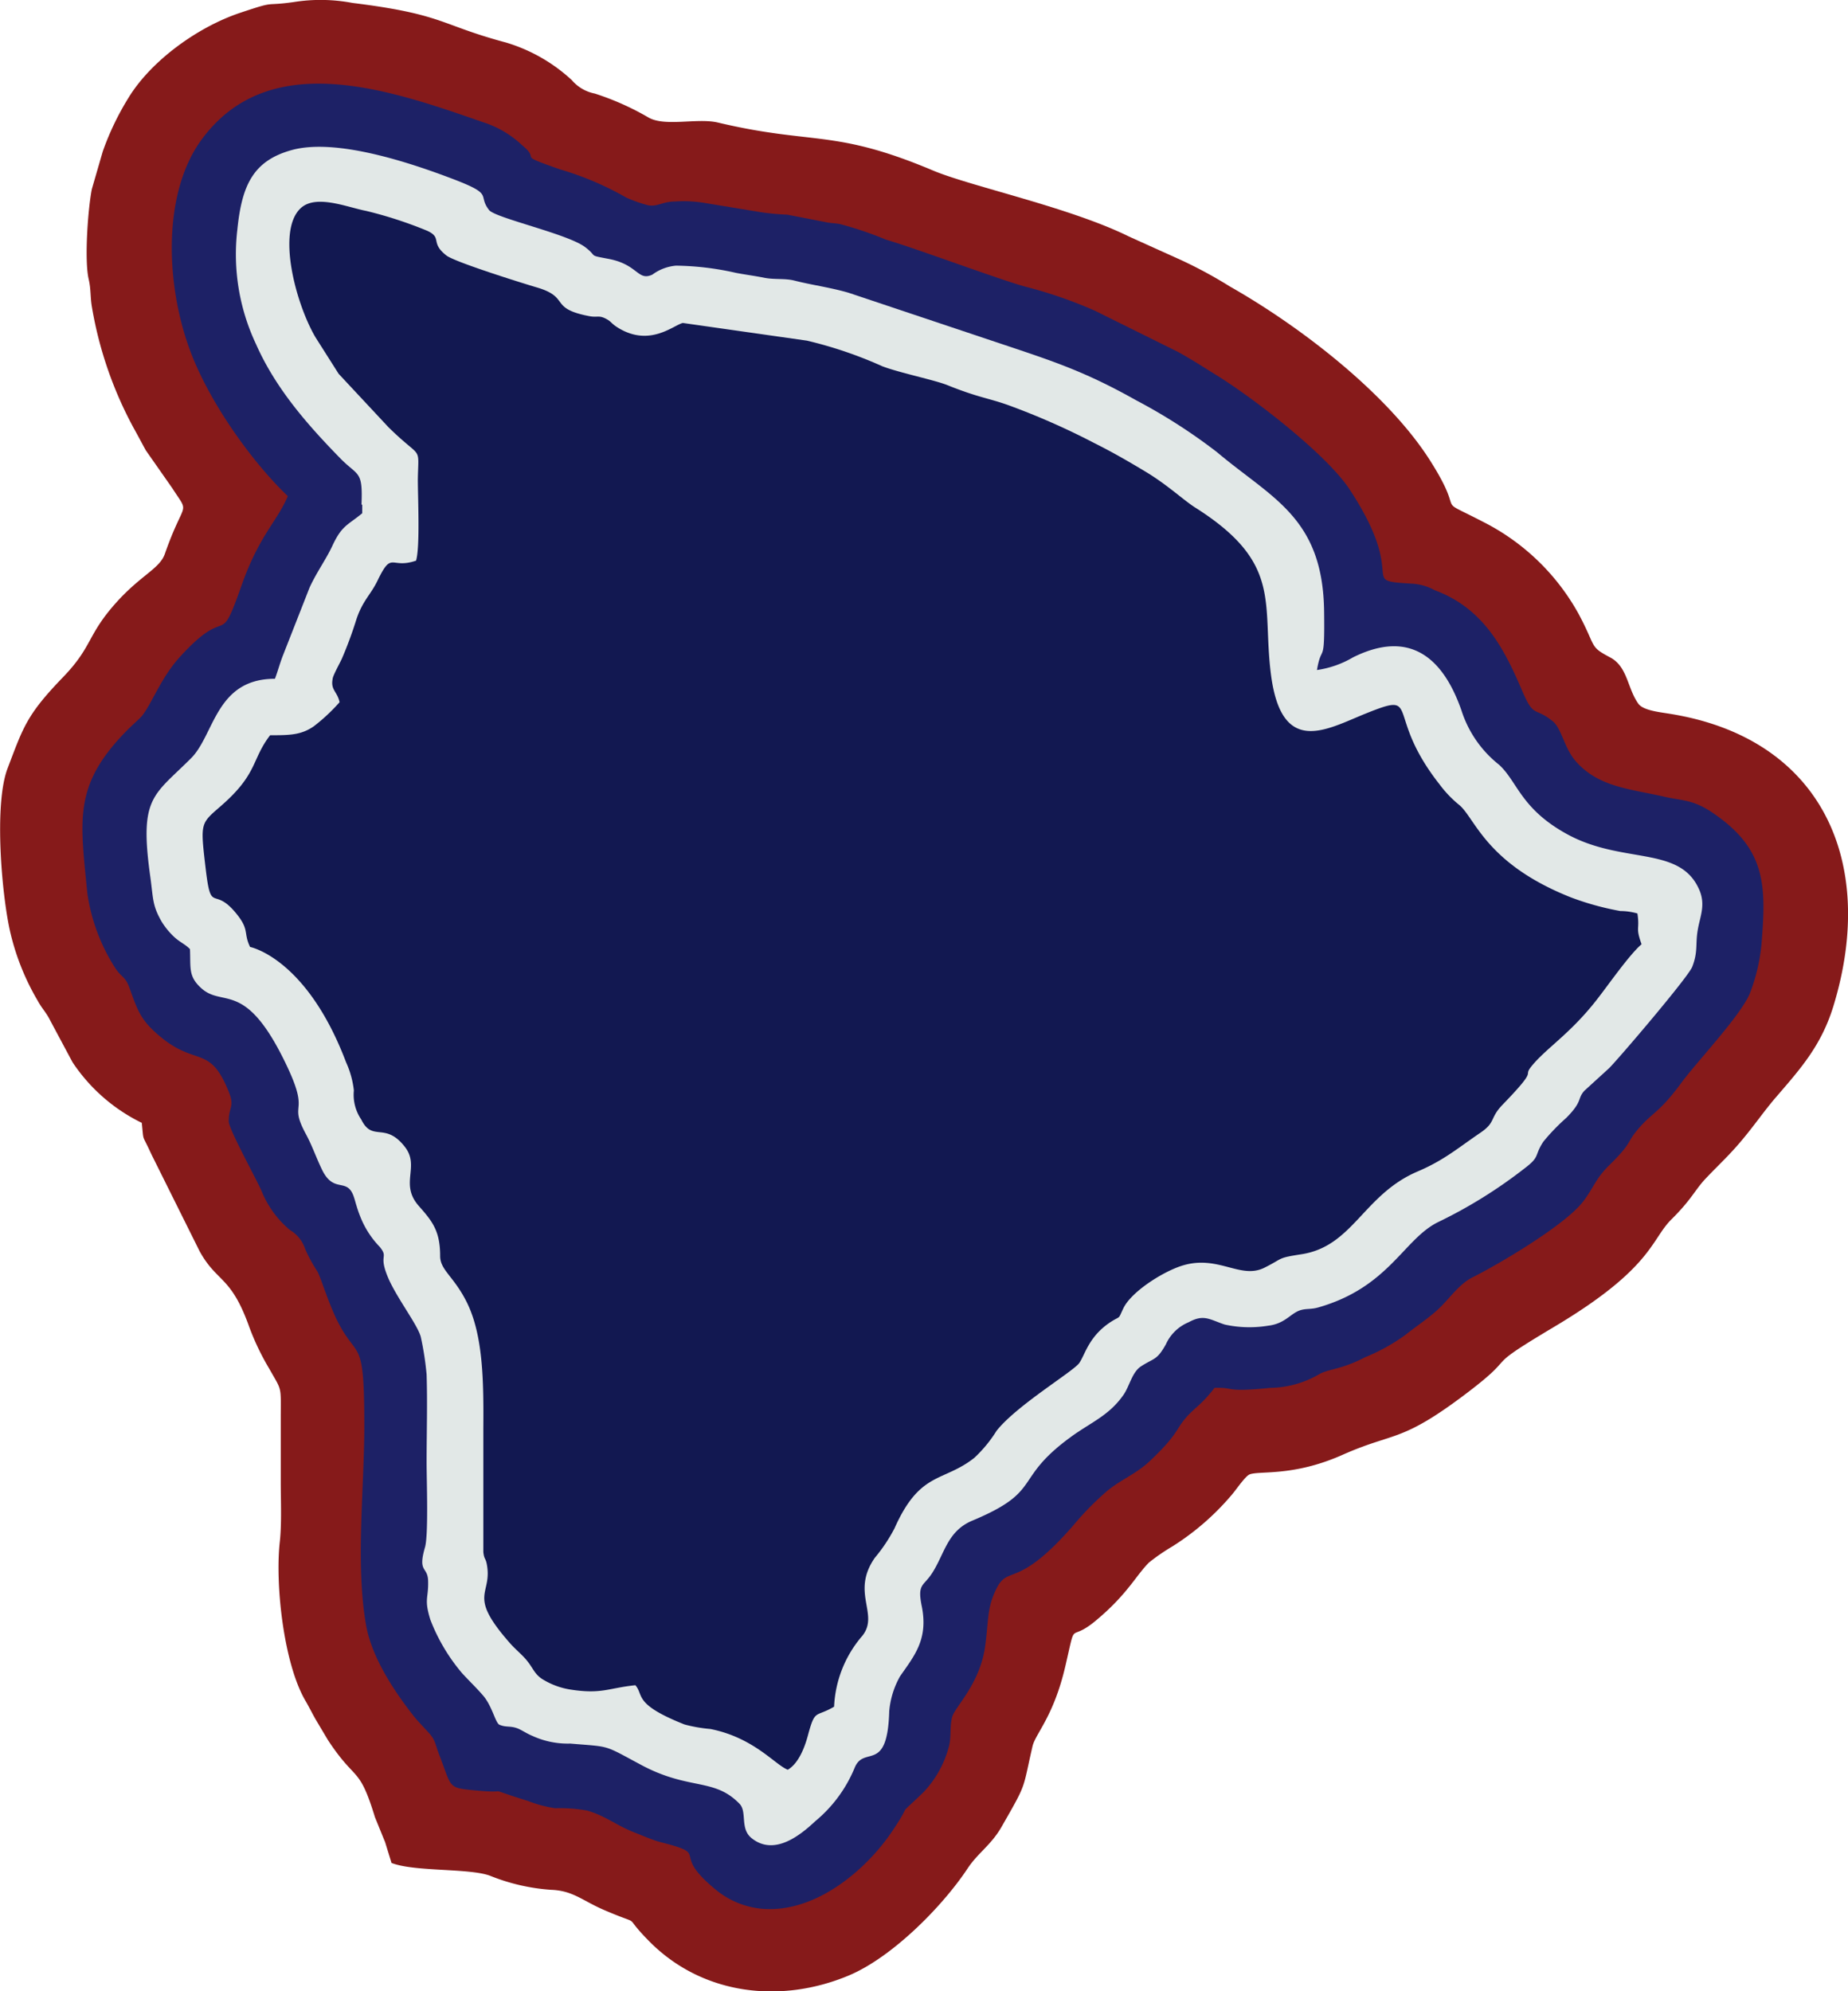
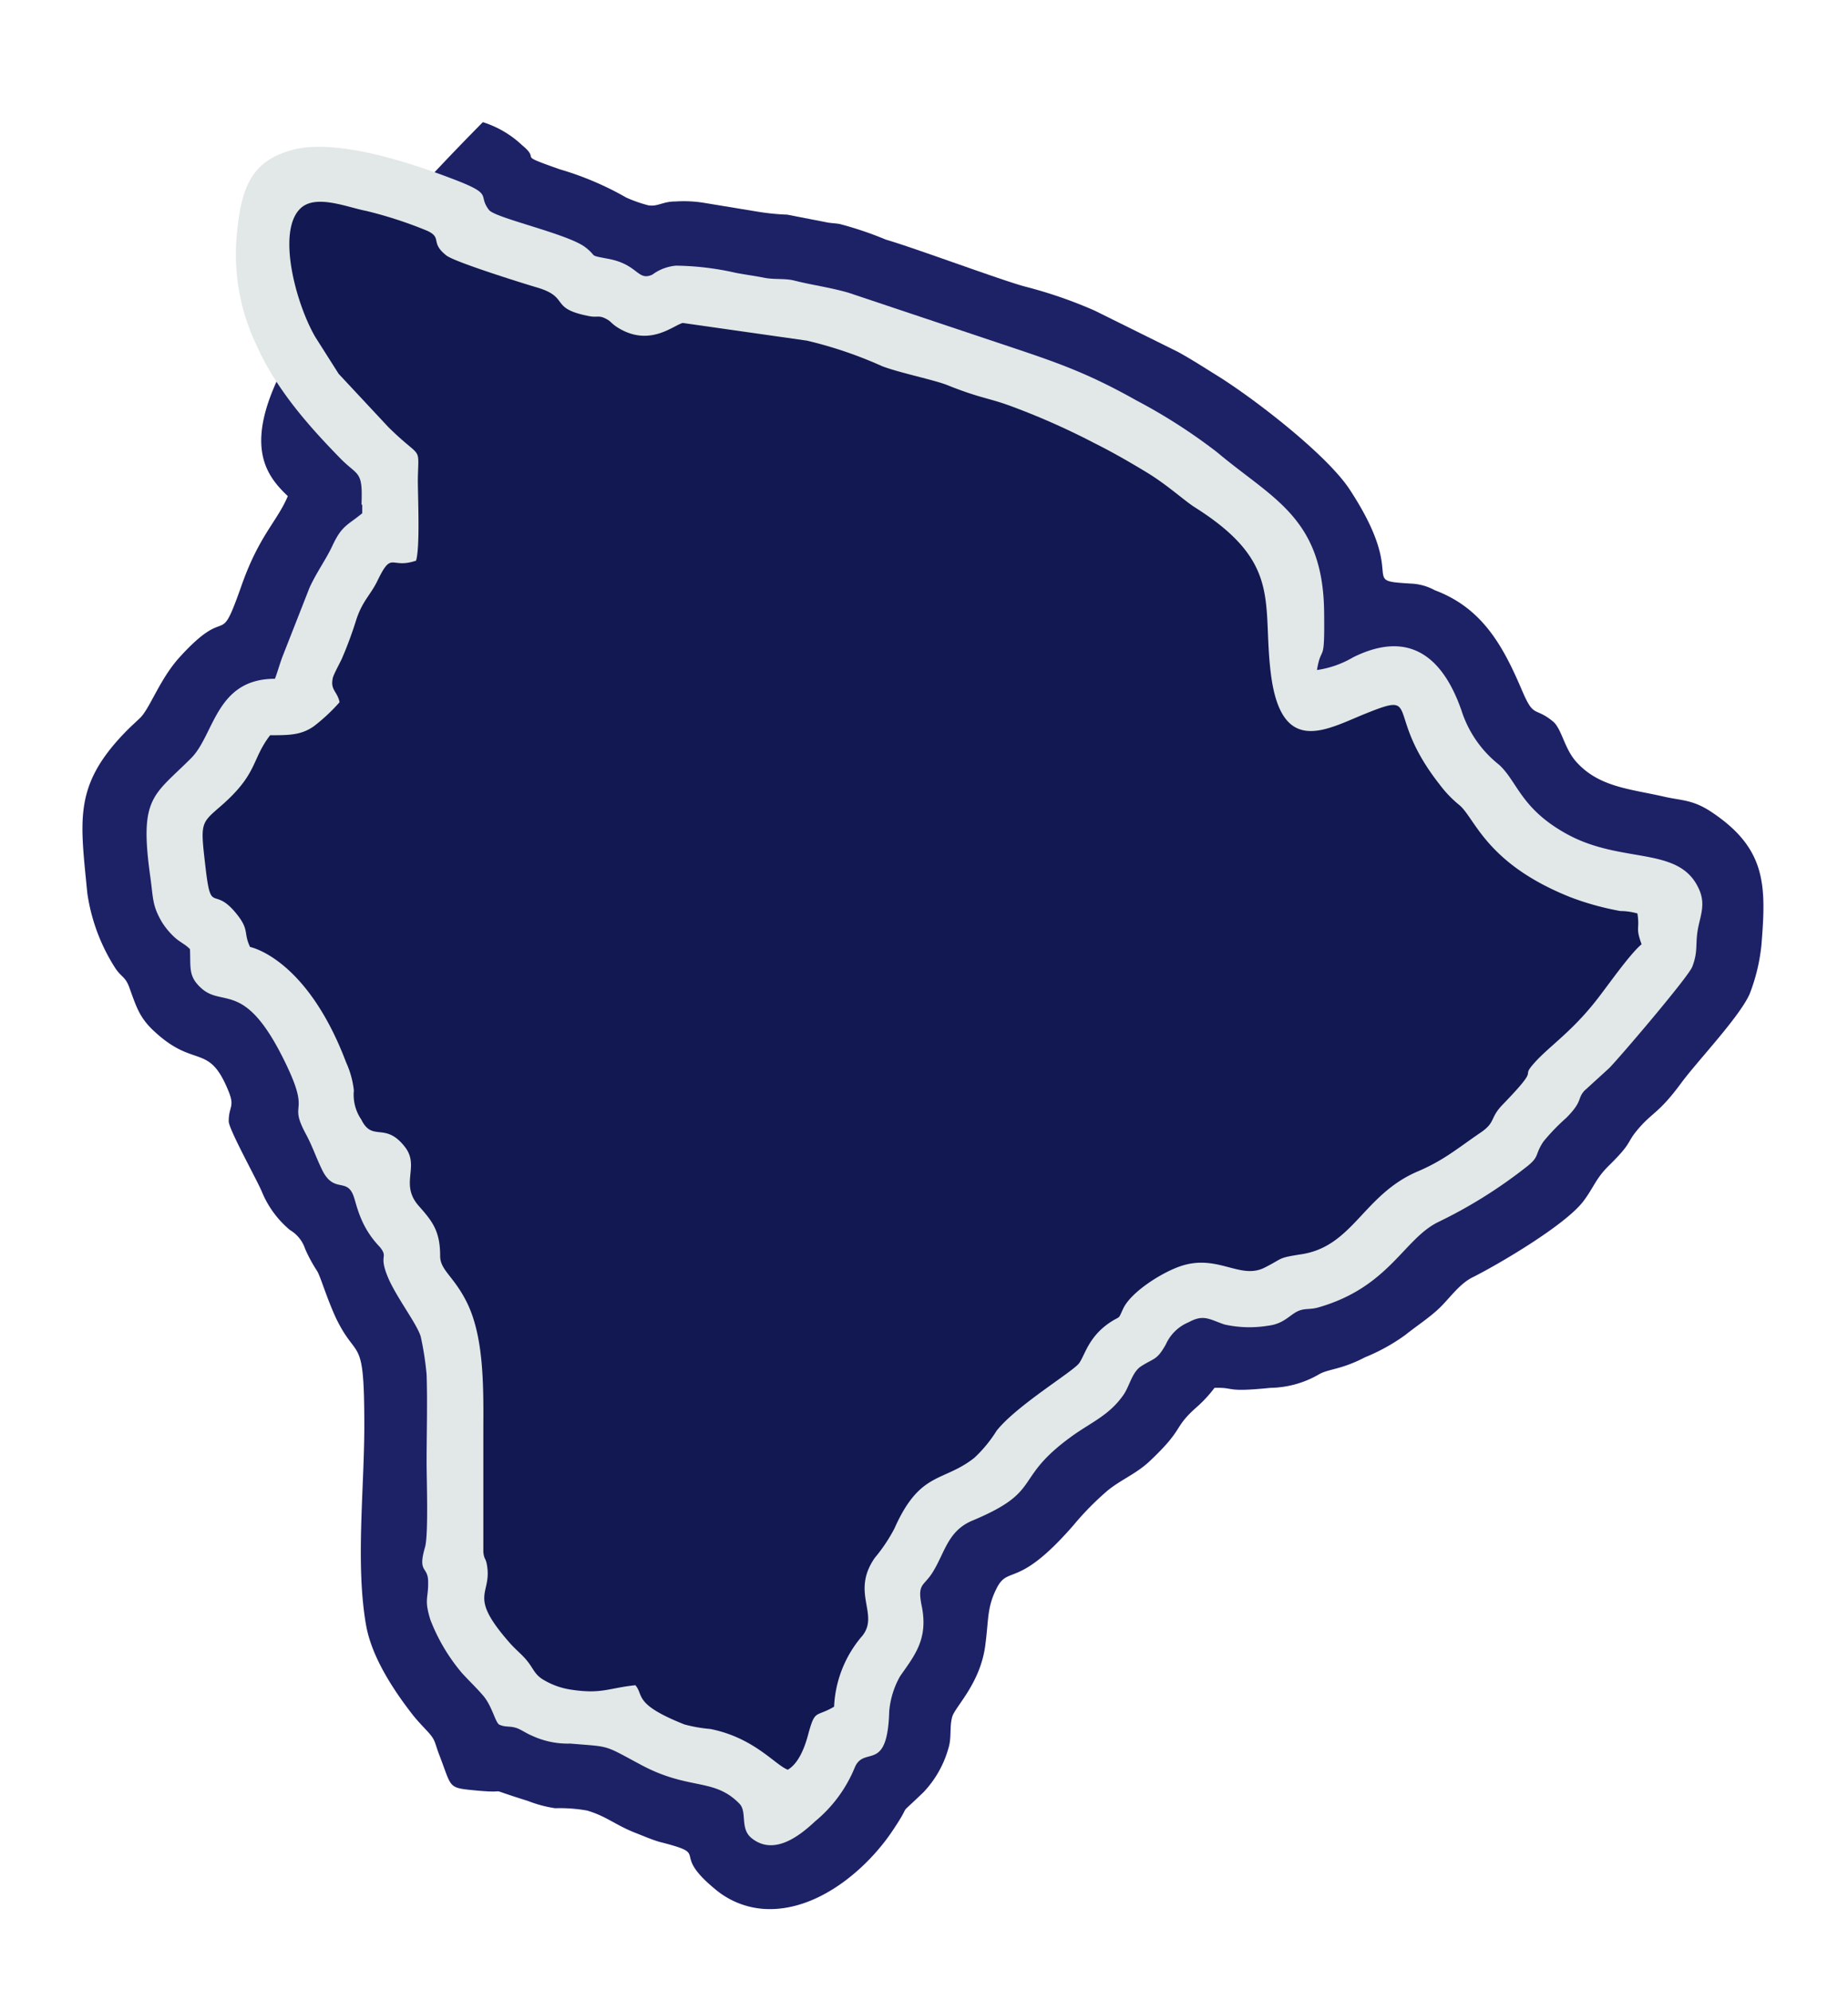
<svg xmlns="http://www.w3.org/2000/svg" id="Layer_1" data-name="Layer 1" viewBox="0 0 196.41 211.61">
  <g id="Layer_1-2" data-name="Layer_1">
-     <path id="bottomFelt" d="M63.31,212.12c2.41,1,8.27.56,10.55,1.39a21.18,21.18,0,0,0,6.5,1.5c2.38.09,3.32,1.17,5.76,2.2,4.32,1.84,1.55.12,4.7,3.3,5.67,5.71,14,6.64,21.24,3.58,4.56-1.94,9.85-7.25,12.57-11.35,1.09-1.65,2.49-2.48,3.59-4.39,2.77-4.83,2.21-3.85,3.31-8.6.32-1.35,2.26-3.17,3.5-8.56,1.2-5.17.27-2.32,3.22-4.78,3.39-2.82,4.28-4.82,5.67-6.19a21.36,21.36,0,0,1,2.44-1.68,27.28,27.28,0,0,0,6.35-5.51c.47-.54,1.44-2,1.91-2.17,1.09-.4,4.62.25,9.83-2.06,5.63-2.51,6.17-1.19,13.39-6.69,5.67-4.33,1.07-2.12,9.09-6.9,10.49-6.24,10.31-9.27,12.5-11.44s2.47-3.1,3.65-4.35c1.49-1.57,2.5-2.46,3.87-4.1s2.34-3.07,3.53-4.46c2.66-3.09,4.88-5.53,6.18-9.79C221.33,105.75,215.41,92.49,199,90c-.85-.14-2.53-.32-3.06-1-1.2-1.64-1.14-3.94-3-4.94-2.28-1.21-1.43-1-3.37-4.63a23.89,23.89,0,0,0-10.1-9.76c-5.59-2.89-1.7-.24-5.63-6.45-4.4-7-13.57-14.18-21.34-18.59a47.69,47.69,0,0,0-5.15-2.79l-5.56-2.51c-6.24-3.09-16.7-5.3-20.79-7-10.61-4.48-12.72-2.7-22.92-5.12-2.21-.52-5.68.5-7.43-.57A28.73,28.73,0,0,0,85,24.13a4.25,4.25,0,0,1-2.43-1.42,17.79,17.79,0,0,0-7-4c-7.1-1.9-6.56-3-16.33-4.21A18.16,18.16,0,0,0,53,14.41c-3.32.47-1.68-.2-5.71,1.15-4.5,1.51-9.42,5.07-11.83,9a29.3,29.3,0,0,0-2.75,5.73l-1.16,4c-.4,2-.82,7.53-.33,9.59.25,1.08.15,1.89.35,3A41.35,41.35,0,0,0,36,59.68c.46.82.81,1.5,1.29,2.37l2.8,4c1.93,3,1.32,1-.78,7-.55,1.57-2.51,2.23-5.12,5.12-3.19,3.54-2.51,4.68-5.72,8-3.86,4-4.2,5.28-5.87,9.66-1.47,3.83-.62,13.46.26,17.33a25.93,25.93,0,0,0,2.93,7.36c.48.88.9,1.23,1.33,2.1l2.38,4.45a18.62,18.62,0,0,0,7.36,6.44c.22,2.11,0,1.12.9,3.08l.15.32L43,147.14c1.85,3.37,3.31,2.56,5.26,8a26.61,26.61,0,0,0,2.15,4.5c1.39,2.47,1.22,1.71,1.22,5.41,0,2.21,0,4.42,0,6.62,0,2,.11,4.43-.1,6.34-.51,4.46.39,12.88,2.7,16.87.44.75.76,1.42,1.13,2.06l1.28,2.15c3,4.57,3.29,2.62,5,8.2l1,2.46.07.16.69,2.24Z" transform="translate(-21.79 -14.19)" fill="#861a1a" fill-rule="evenodd" />
-     <path id="topFelt" d="M52.38,66.91c-1.12,2.67-3,4.12-4.87,9.36-2.57,7.32-1.22,1.8-6.63,7.76-2.13,2.34-3.17,5.49-4.23,6.48-.79.75-1.09,1-1.85,1.8-5.19,5.53-4.47,9.13-3.73,16.79A20,20,0,0,0,34,117c.68,1.06,1.1.93,1.53,2.11.76,2.09,1.08,3.22,2.65,4.67,4.35,4.05,5.8,1.13,7.92,6.42.66,1.64,0,1.55,0,3.15,0,.83,3,6.23,3.51,7.45a10.52,10.52,0,0,0,3,4.1,3.66,3.66,0,0,1,1.61,2,16,16,0,0,0,1.29,2.38c.36.61,1,2.84,2,5,2.28,4.7,3,1.56,3,11.42,0,6.71-.95,14.76.19,21.2.61,3.45,3,7,4.92,9.47.46.6,1.13,1.29,1.61,1.81.86.93.72,1.1,1.23,2.45,1.33,3.43.91,3.52,3.45,3.78,4.94.5.6-.52,6,1.16a13.14,13.14,0,0,0,2.88.77,16.4,16.4,0,0,1,3.41.25c2,.59,3,1.52,5,2.32.85.33,1.89.78,2.66,1,5.71,1.45,1,.95,5.9,5a9,9,0,0,0,5.21,2.13c5.64.37,11-4.24,13.75-8.41,2.24-3.35.07-.95,3.23-4a11.14,11.14,0,0,0,2.64-4.66c.36-1.15.1-2.24.4-3.33s3-3.54,3.52-7.63c.37-2.76.17-4,1.21-6.05,1.25-2.48,2.21.15,8.15-6.68a30.81,30.81,0,0,1,3.62-3.68c1.47-1.2,3-1.76,4.44-3.09,3.87-3.64,2.43-3.49,5.1-5.84a13.61,13.61,0,0,0,1.84-2c2.27-.07,1,.5,5.95,0a10.6,10.6,0,0,0,5.23-1.48c1-.54,2.33-.47,4.82-1.77a20.27,20.27,0,0,0,4.28-2.37c1.25-1,2.64-1.89,3.69-2.92s2.09-2.52,3.43-3.19c2.78-1.39,9.84-5.54,11.78-8.07,1.15-1.51,1.31-2.42,2.77-3.85,2.44-2.4,1.82-2.33,2.93-3.68,1.65-2,2.28-1.74,4.75-5.1,1.7-2.3,6.13-6.94,7.24-9.41A19.75,19.75,0,0,0,209,114.6c.51-6.31.55-10.21-5.29-14.11-2-1.34-3.21-1.22-5-1.63-3.64-.84-7-1-9.44-3.77-1.22-1.39-1.51-3.47-2.42-4.23-2-1.64-2-.26-3.3-3.31-2-4.69-4.19-8.74-9.27-10.64a5.71,5.71,0,0,0-2.46-.7c-5.86-.35-.19-.25-6.58-10-2.44-3.72-10.17-9.68-14.14-12.14-1.44-.89-2.53-1.61-4.12-2.49l-8.84-4.38a47.86,47.86,0,0,0-7.34-2.54c-2.4-.62-11.85-4.14-14.84-5a37.53,37.53,0,0,0-4.9-1.66c-.53-.1-.91-.08-1.44-.19L105.46,37a25.39,25.39,0,0,1-3.11-.31l-5.7-.94a13.55,13.55,0,0,0-3.07-.15c-1.38,0-1.86.57-2.88.41a14.72,14.72,0,0,1-2.36-.83,32.52,32.52,0,0,0-7.06-3c-4.88-1.72-1.87-.81-4-2.56a10.8,10.8,0,0,0-4.17-2.45c-9.94-3.46-22.82-8-30,2-4,5.62-3.71,15-1.25,21.9C43.86,56.75,48.6,63.32,52.38,66.91Z" transform="translate(-21.79 -14.19)" fill="#1d2166" fill-rule="evenodd" />
+     <path id="topFelt" d="M52.38,66.91c-1.12,2.67-3,4.12-4.87,9.36-2.57,7.32-1.22,1.8-6.63,7.76-2.13,2.34-3.17,5.49-4.23,6.48-.79.75-1.09,1-1.85,1.8-5.19,5.53-4.47,9.13-3.73,16.79A20,20,0,0,0,34,117c.68,1.06,1.1.93,1.53,2.11.76,2.09,1.08,3.22,2.65,4.67,4.35,4.05,5.8,1.13,7.92,6.42.66,1.64,0,1.55,0,3.15,0,.83,3,6.23,3.51,7.45a10.52,10.52,0,0,0,3,4.1,3.66,3.66,0,0,1,1.61,2,16,16,0,0,0,1.29,2.38c.36.61,1,2.84,2,5,2.28,4.7,3,1.56,3,11.42,0,6.71-.95,14.76.19,21.2.61,3.45,3,7,4.92,9.47.46.6,1.13,1.29,1.61,1.81.86.93.72,1.1,1.23,2.45,1.33,3.43.91,3.52,3.45,3.78,4.94.5.6-.52,6,1.16a13.14,13.14,0,0,0,2.88.77,16.4,16.4,0,0,1,3.41.25c2,.59,3,1.52,5,2.32.85.33,1.89.78,2.66,1,5.71,1.45,1,.95,5.9,5a9,9,0,0,0,5.21,2.13c5.64.37,11-4.24,13.75-8.41,2.24-3.35.07-.95,3.23-4a11.14,11.14,0,0,0,2.64-4.66c.36-1.15.1-2.24.4-3.33s3-3.54,3.52-7.63c.37-2.76.17-4,1.21-6.05,1.25-2.48,2.21.15,8.15-6.68a30.81,30.81,0,0,1,3.62-3.68c1.47-1.2,3-1.76,4.44-3.09,3.87-3.64,2.43-3.49,5.1-5.84a13.61,13.61,0,0,0,1.84-2c2.27-.07,1,.5,5.95,0a10.6,10.6,0,0,0,5.23-1.48c1-.54,2.33-.47,4.82-1.77a20.27,20.27,0,0,0,4.28-2.37c1.25-1,2.64-1.89,3.69-2.92s2.09-2.52,3.43-3.19c2.78-1.39,9.84-5.54,11.78-8.07,1.15-1.51,1.31-2.42,2.77-3.85,2.44-2.4,1.82-2.33,2.93-3.68,1.65-2,2.28-1.74,4.75-5.1,1.7-2.3,6.13-6.94,7.24-9.41A19.75,19.75,0,0,0,209,114.6c.51-6.31.55-10.21-5.29-14.11-2-1.34-3.21-1.22-5-1.63-3.64-.84-7-1-9.44-3.77-1.22-1.39-1.51-3.47-2.42-4.23-2-1.64-2-.26-3.3-3.31-2-4.69-4.19-8.74-9.27-10.64a5.71,5.71,0,0,0-2.46-.7c-5.86-.35-.19-.25-6.58-10-2.44-3.72-10.17-9.68-14.14-12.14-1.44-.89-2.53-1.61-4.12-2.49l-8.84-4.38a47.86,47.86,0,0,0-7.34-2.54c-2.4-.62-11.85-4.14-14.84-5a37.53,37.53,0,0,0-4.9-1.66c-.53-.1-.91-.08-1.44-.19L105.46,37a25.39,25.39,0,0,1-3.11-.31l-5.7-.94a13.55,13.55,0,0,0-3.07-.15c-1.38,0-1.86.57-2.88.41a14.72,14.72,0,0,1-2.36-.83,32.52,32.52,0,0,0-7.06-3c-4.88-1.72-1.87-.81-4-2.56a10.8,10.8,0,0,0-4.17-2.45C43.86,56.75,48.6,63.32,52.38,66.91Z" transform="translate(-21.79 -14.19)" fill="#1d2166" fill-rule="evenodd" />
    <path id="chenille1Color" d="M60.29,67.82l0,.91C58.76,70,58.13,70,57.12,72.18c-.69,1.48-1.63,2.73-2.42,4.43l-2.83,7.21c-.35.89-.56,1.73-.86,2.5-6.32,0-6.42,6-8.94,8.47-4,4-5.5,4.08-4.3,12.61.32,2.33.2,3,1.22,4.76a7.92,7.92,0,0,0,1.34,1.62c.59.54,1.18.77,1.65,1.27.09,2-.19,2.87,1.17,4.12,2.28,2.11,4.54-.81,8.65,7.31,3.3,6.53.48,4.47,2.5,8.22.66,1.22,1,2.27,1.65,3.65,1.31,2.86,2.76.78,3.48,3.13.12.37.13.46.26.87a13,13,0,0,0,.62,1.66,9.79,9.79,0,0,0,1.85,2.69c1,1.25-.27.71,1,3.54,1,2.14,3,4.74,3.35,6a32.37,32.37,0,0,1,.62,4c.1,3.1,0,6.26,0,9.37,0,1.85.21,7.69-.17,9-.79,2.72.27,2,.33,3.54.06,1.94-.46,1.9.24,4.16A19.64,19.64,0,0,0,70.91,192c.78.85,1.53,1.56,2.21,2.35.95,1.09,1.28,2.77,1.71,3.1.73.33,1.13.11,1.92.39.43.15,1,.56,1.64.82a9,9,0,0,0,4,.81c4.38.37,3.45.08,7.53,2.26,5.13,2.75,7.75,1.34,10.46,4.13.86.88,0,2.67,1.33,3.69,2.44,1.92,5.24-.44,6.74-1.84a14.55,14.55,0,0,0,4.18-5.68c1-2.42,3.48.69,3.67-6a9.14,9.14,0,0,1,1.15-3.71c1.51-2.17,3-3.91,2.32-7.38-.52-2.5.16-2.13,1.1-3.6,1.33-2.08,1.61-4.45,4.26-5.56,7.66-3.2,4.18-4.36,10.62-9,2.08-1.49,3.94-2.2,5.45-4.37.64-.92.89-2.35,1.82-3,1.44-.94,1.71-.63,2.68-2.36a4.56,4.56,0,0,1,2.42-2.35c1.61-.88,2.19-.31,3.82.24a12.2,12.2,0,0,0,4.6.13c1.78-.2,2.36-1.24,3.34-1.61.67-.25,1.19-.1,2-.33,7.56-2.15,9.1-7.31,12.79-9.09a50.79,50.79,0,0,0,9.15-5.69c1.7-1.28,1-1.32,2-2.84a21.62,21.62,0,0,1,2.45-2.54c1.78-1.8,1.12-2,1.92-2.88l2.63-2.4c1-1,8.4-9.66,8.83-10.77.66-1.72.28-2.44.63-4.17.27-1.38.83-2.6,0-4.25-2.14-4.43-8.12-2.48-13.94-5.67-4.92-2.7-5.25-5.56-7.22-7.37a12,12,0,0,1-4-5.77c-1.94-5.57-5.46-8.66-11.52-5.65a10.5,10.5,0,0,1-3.84,1.35c.5-2.93.84-.24.76-6.23-.13-10-5.55-12-11.37-16.91a59.23,59.23,0,0,0-8.6-5.52c-5.64-3.17-9-4.21-15-6.22l-15.57-5.21c-2-.58-3.81-.8-5.75-1.29-1-.26-2.14-.09-3.19-.3s-2.09-.34-3.06-.53a30.12,30.12,0,0,0-6.35-.76,4.93,4.93,0,0,0-2.5.95c-1.58.73-1.5-1.07-4.66-1.67-2.26-.43-1.09-.18-2.49-1.25-1.85-1.41-9.55-3.09-10.21-3.94-1.28-1.65.61-1.6-3.79-3.28-4.61-1.76-12.46-4.38-17.16-3.1-4.12,1.13-5.32,3.74-5.8,8.42A22.36,22.36,0,0,0,49,50.76c2.11,4.78,5.58,8.68,9,12.18,1.87,1.89,2.36,1.22,2.21,4.88Z" transform="translate(-21.79 -14.19)" fill="#e2e8e7" fill-rule="evenodd" />
    <path id="chenille2Color" d="M66,73.77c-2.72.93-2.52-1.12-4.08,2.11-.75,1.55-1.57,2.1-2.25,4.12a42.06,42.06,0,0,1-1.53,4.15c-.24.54-1,1.87-1,2.21-.22,1.17.51,1.32.74,2.45a19.23,19.23,0,0,1-2.74,2.56c-1.35.94-2.6.95-4.64.95-2,2.6-1.28,4.07-5.2,7.49-2.21,1.93-2.23,1.74-1.66,6.61.61,5.23.81,1.6,3.5,5.15,1.12,1.5.54,1.83,1.23,3.25,0,0,6,1.15,10.2,12.25a9.75,9.75,0,0,1,.83,3,4.66,4.66,0,0,0,.79,3.09c1.19,2.43,2.52.19,4.63,2.9,1.64,2.1-.6,3.92,1.48,6.28,1.43,1.62,2.27,2.64,2.27,5.32,0,1.5,1.43,2.13,2.81,4.87,1.79,3.56,1.81,8.6,1.78,13.37l0,13.22c.1.91.28.54.42,1.61.4,3-2.06,3,2.41,8.07.73.82,1.31,1.21,1.92,2s.75,1.4,1.72,1.94a8,8,0,0,0,2.85,1c3.28.5,4-.18,6.84-.47.93,1.07-.25,2,5.22,4.17a15.66,15.66,0,0,0,2.75.48c4.66.93,6.88,3.82,8.23,4.33,1.12-.66,1.77-2.29,2.13-3.62.78-2.91.78-1.89,2.79-3.08a12.35,12.35,0,0,1,3-7.53c1.84-2.31-1.25-4.57,1.32-8.28a17.37,17.37,0,0,0,2.1-3.14c2.72-6.12,5.15-4.87,8.48-7.49a14.18,14.18,0,0,0,2.37-2.88c2.13-2.7,8.15-6.3,8.78-7.19s1-2.84,3.36-4.38c1.1-.7.73-.17,1.33-1.44.85-1.77,4.17-3.87,6.2-4.52,3.89-1.24,6.25,1.52,8.84.18,2-1,1.27-1,3.84-1.4,5.54-.82,6.61-6.34,12.41-8.81,2.75-1.17,4.2-2.43,6.63-4.09,1.68-1.13,1-1.53,2.33-2.94,4.37-4.51,1.74-2.61,3.46-4.53,1.58-1.76,3.92-3.25,6.58-6.65,1.17-1.48,3.47-4.81,4.79-5.93-.68-1.89-.17-1.47-.44-3.27A6.75,6.75,0,0,0,194,111a29.87,29.87,0,0,1-5.2-1.43c-9-3.55-10.19-8.33-11.87-9.8a12.08,12.08,0,0,1-2.12-2.2c-6-7.62-1.8-10-7.93-7.53-4.11,1.66-8.85,4.56-10-4.1-1-7.67,1.33-11.89-8.1-17.84-1.19-.76-2.91-2.38-5.16-3.74-1.89-1.14-3.57-2.11-5.57-3.11A76.77,76.77,0,0,0,129,57.26c-2.2-.79-3.15-.79-6.54-2.15-1.31-.53-5.09-1.31-6.9-2a44.28,44.28,0,0,0-8-2.72L94.36,48.51c-1,.24-3.49,2.57-6.85.53-.72-.44-.74-.65-1.18-.9-.9-.52-1-.17-1.94-.36-4.31-.83-1.94-2-5.59-3.06C77.37,44.3,70,42,69.21,41.32c-1.73-1.37-.38-1.84-2-2.6A44.2,44.2,0,0,0,60.7,36.6c-2-.38-5.39-1.83-7-.24C51.2,38.8,53.22,46.43,55.3,50l2.48,3.91,5.29,5.67c3.62,3.57,3.2,1.8,3.13,5.53,0,2,.25,7.3-.2,8.69Z" transform="translate(-21.79 -14.19)" fill="#121851" fill-rule="evenodd" />
  </g>
</svg>